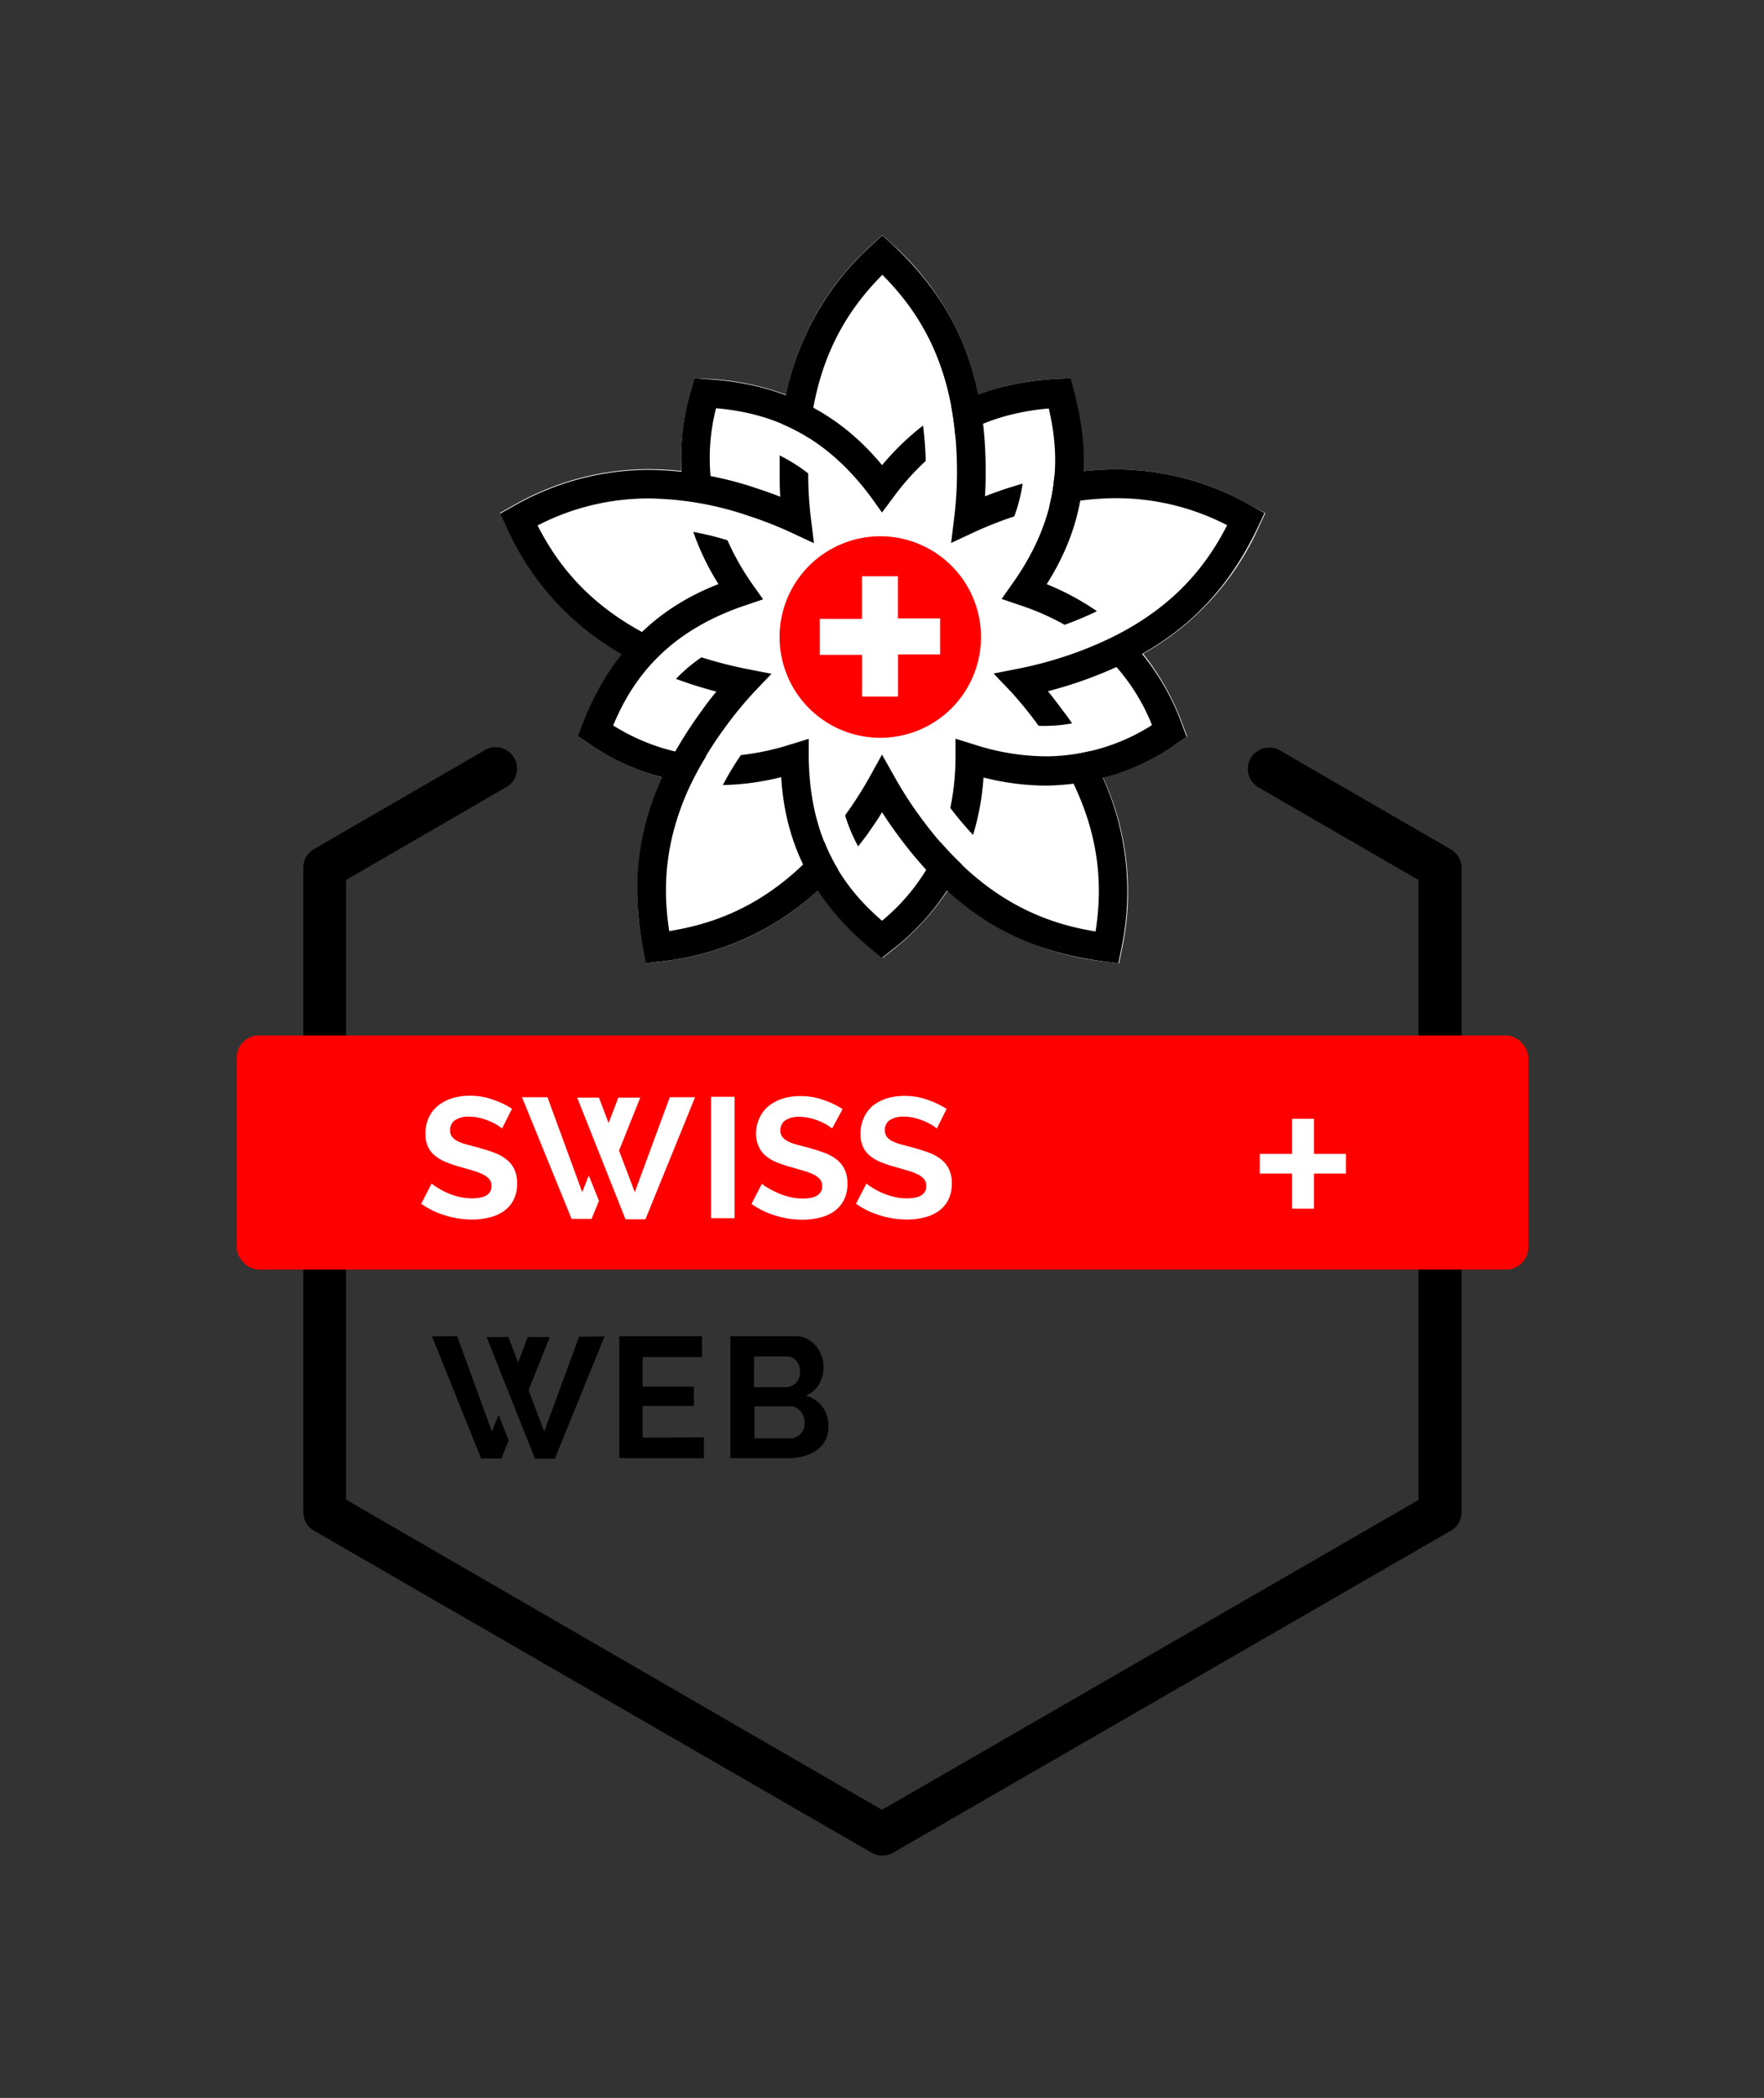
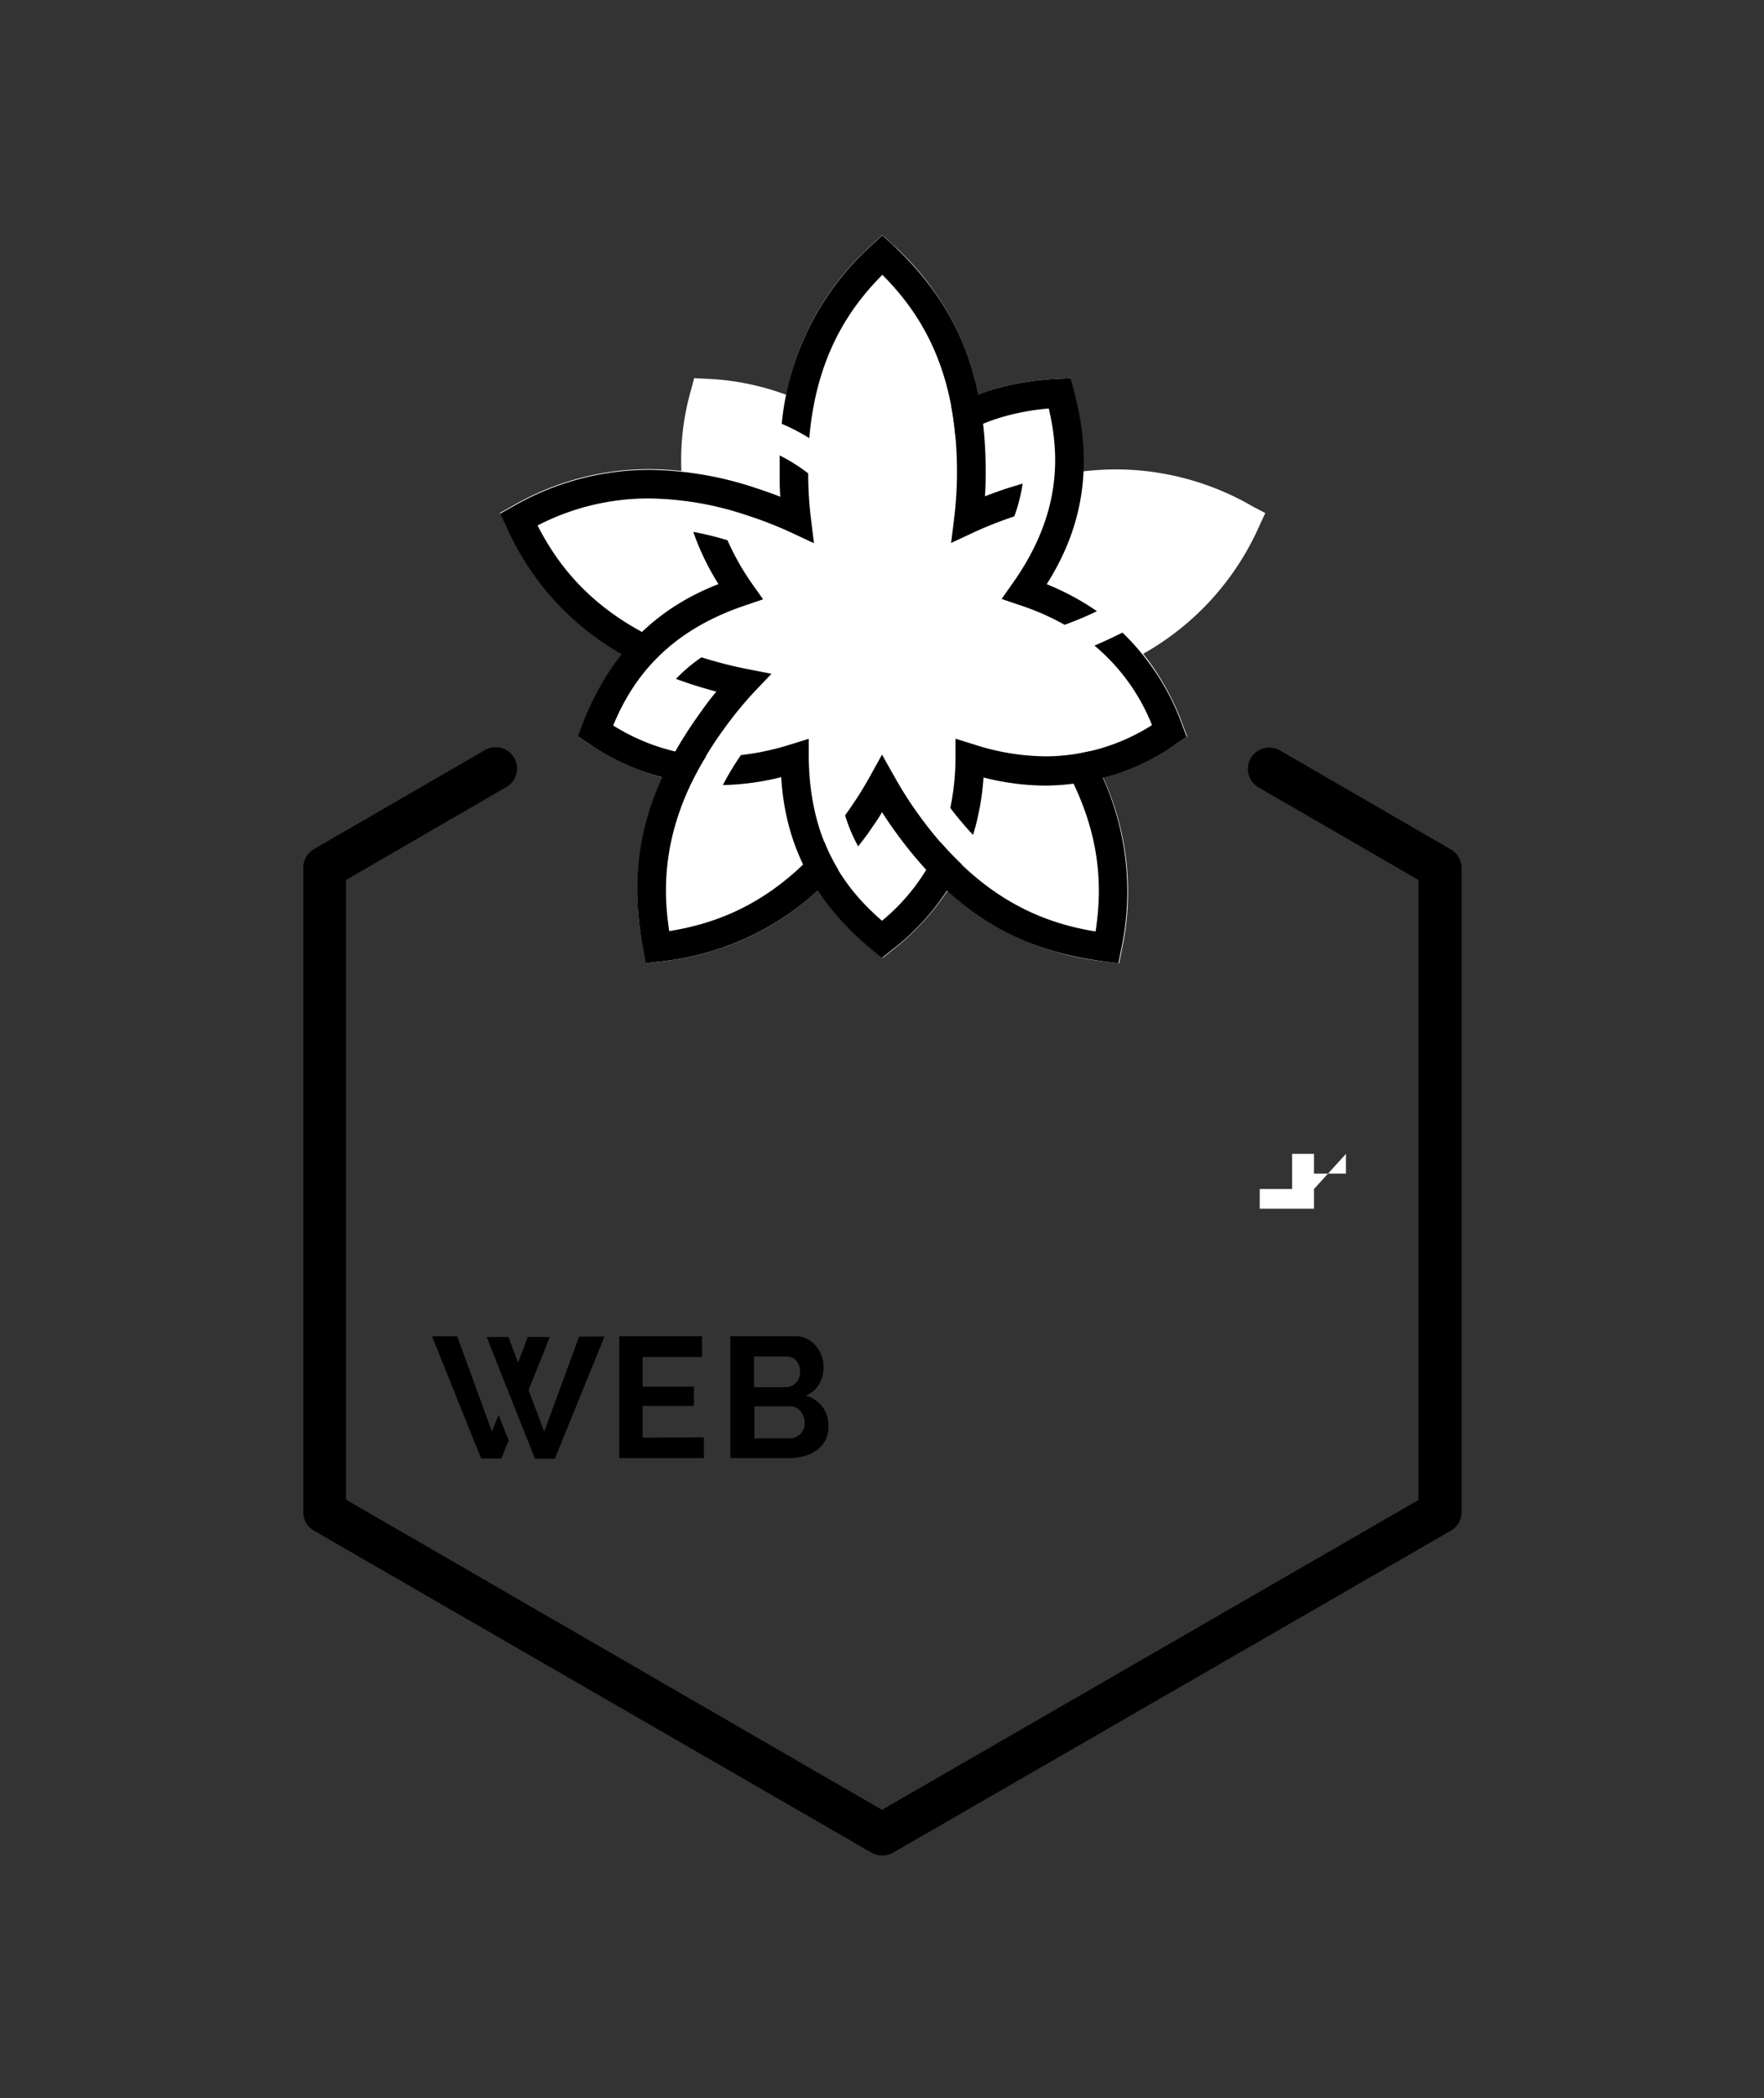
<svg xmlns="http://www.w3.org/2000/svg" viewBox="0 0 196 233">
  <rect x="0" y="0" width="196" height="233" fill="#333333" stroke="none" />
  <defs>
    <style>.cls-1{fill:none;}.cls-2,.cls-4{fill:red;}.cls-3{fill:#fff;}.cls-4{fill-rule:evenodd;}</style>
  </defs>
  <g id="Hintergrund">
    <rect class="cls-1" width="196" height="233" />
  </g>
  <g id="Layout">
    <g id="Swiss_Union_Label_Web_1" data-name="Swiss Union Label Web 1">
      <path id="Kubus" d="M98,206.07a2.41,2.41,0,0,1-1.18-.32L34.89,170a2.36,2.36,0,0,1-1.19-2.05V96.36a2.38,2.38,0,0,1,1.19-2.06l19-11a2.37,2.37,0,0,1,2.37,4.11L38.45,97.73v68.82L98,201l59.61-34.41V97.73L139.84,87.45a2.37,2.37,0,0,1,2.37-4.11l19,11a2.38,2.38,0,0,1,1.19,2.06v71.56A2.36,2.36,0,0,1,161.2,170l-62,35.78A2.39,2.39,0,0,1,98,206.07Z" />
-       <rect id="Balken" class="cls-2" x="26.29" y="115" width="143.52" height="26" rx="2.47" />
      <path id="Web" d="M78.21,159.63v2.31h-9.4V148.4H78v2.31h-6.6V154h5.7v2.14h-5.7v3.53Zm13.84-1.18a3.13,3.13,0,0,1-.34,1.5,3.18,3.18,0,0,1-.94,1.09,4.66,4.66,0,0,1-1.4.67,6.09,6.09,0,0,1-1.68.23H81.15V148.4h7.24a2.72,2.72,0,0,1,1.28.3,3.27,3.27,0,0,1,1,.79,3.56,3.56,0,0,1,.62,1.11,3.62,3.62,0,0,1,.22,1.25,3.7,3.7,0,0,1-.49,1.86A3.07,3.07,0,0,1,89.54,155a3.55,3.55,0,0,1,1.84,1.23A3.6,3.6,0,0,1,92.05,158.45Zm-8.27-7.8v3.41h3.51a1.54,1.54,0,0,0,1.13-.46,1.67,1.67,0,0,0,.47-1.26,1.69,1.69,0,0,0-.43-1.23,1.39,1.39,0,0,0-1.06-.46ZM89.4,158a2.1,2.1,0,0,0-.12-.7,1.94,1.94,0,0,0-.33-.58,1.88,1.88,0,0,0-.5-.39,1.46,1.46,0,0,0-.63-.14h-4v3.56h3.91a1.67,1.67,0,0,0,.67-.13,1.72,1.72,0,0,0,.55-.37,1.92,1.92,0,0,0,.36-.56A1.8,1.8,0,0,0,89.4,158Zm-34-.86,1.12,2.84-.82,2H53.46L48,148.41H50.8L54.66,159Zm8.94-8.68L60.47,159l-1.74-4.61,2.36-5.9H58.64l-1.07,2.84-1.08-2.84H54.07L59.44,162h2.21l5.52-13.57Z" />
-       <path id="_" data-name="+++" class="cls-3" d="M149.55,128.15v2.19H146v3.9h-2.43v-3.9h-3.6v-2.19h3.6v-3.9H146v3.9Z" />
-       <path id="Swiss" class="cls-3" d="M65.42,130.54l1.13,2.83-.82,2H63.51L58,121.86h2.83l3.86,10.54Zm9-8.68L70.53,132.4l-1.75-4.61,2.36-5.89H68.7l-1.08,2.83-1.07-2.83H64.13l5.37,13.52h2.21l5.52-13.56Zm-18.64,3.48a4.13,4.13,0,0,0-.48-.36,5.7,5.7,0,0,0-.86-.44,6.33,6.33,0,0,0-1.09-.37,4.79,4.79,0,0,0-1.19-.15,2.71,2.71,0,0,0-1.61.39,1.32,1.32,0,0,0-.54,1.12,1.2,1.2,0,0,0,.2.7,1.77,1.77,0,0,0,.58.48,4.46,4.46,0,0,0,1,.38l1.34.36c.66.18,1.25.37,1.79.57a5,5,0,0,1,1.37.76,3.13,3.13,0,0,1,.86,1.09,3.66,3.66,0,0,1,.31,1.57,4,4,0,0,1-.41,1.85,3.56,3.56,0,0,1-1.1,1.24,4.71,4.71,0,0,1-1.6.69,7.77,7.77,0,0,1-1.89.22,9.87,9.87,0,0,1-3-.46,9,9,0,0,1-2.66-1.29l1.16-2.25a3.76,3.76,0,0,0,.61.44,10.07,10.07,0,0,0,1,.55,8.22,8.22,0,0,0,1.35.47,6.46,6.46,0,0,0,1.52.19c1.44,0,2.17-.46,2.17-1.39a1.16,1.16,0,0,0-.25-.74,2.19,2.19,0,0,0-.7-.53,8,8,0,0,0-1.1-.42l-1.45-.42A13.11,13.11,0,0,1,49.4,129a4.5,4.5,0,0,1-1.18-.74,2.71,2.71,0,0,1-.71-1,3.38,3.38,0,0,1-.24-1.34,4.09,4.09,0,0,1,.38-1.82,3.7,3.7,0,0,1,1.05-1.33,5,5,0,0,1,1.57-.81,6.53,6.53,0,0,1,1.91-.27,7.35,7.35,0,0,1,2.62.45,9.28,9.28,0,0,1,2.09,1ZM79,135.29V121.81h2.62v13.48Zm13.45-9.95A4.13,4.13,0,0,0,92,125a5.7,5.7,0,0,0-.86-.44,6.33,6.33,0,0,0-1.09-.37,4.79,4.79,0,0,0-1.19-.15,2.71,2.71,0,0,0-1.61.39,1.32,1.32,0,0,0-.54,1.12,1.2,1.2,0,0,0,.2.7,1.88,1.88,0,0,0,.58.48,4.46,4.46,0,0,0,1,.38l1.34.36c.66.18,1.25.37,1.79.57a5,5,0,0,1,1.37.76,3.13,3.13,0,0,1,.86,1.09,3.66,3.66,0,0,1,.31,1.57,4,4,0,0,1-.41,1.85,3.56,3.56,0,0,1-1.1,1.24,4.71,4.71,0,0,1-1.6.69,7.77,7.77,0,0,1-1.89.22,9.87,9.87,0,0,1-3-.46,9,9,0,0,1-2.66-1.29l1.16-2.25a3.76,3.76,0,0,0,.61.44,9.36,9.36,0,0,0,1.06.55,7.79,7.79,0,0,0,1.34.47,6.46,6.46,0,0,0,1.52.19c1.44,0,2.16-.46,2.16-1.39a1.15,1.15,0,0,0-.24-.74,2.19,2.19,0,0,0-.7-.53,7.49,7.49,0,0,0-1.1-.42l-1.45-.42a13.11,13.11,0,0,1-1.68-.57,4.5,4.5,0,0,1-1.18-.74,2.71,2.71,0,0,1-.71-1A3.38,3.38,0,0,1,84,126a4.09,4.09,0,0,1,.38-1.82,3.7,3.7,0,0,1,1-1.33A5,5,0,0,1,87,122a6.53,6.53,0,0,1,1.91-.27,7.35,7.35,0,0,1,2.62.45,9.07,9.07,0,0,1,2.09,1Zm11.64,0a3.66,3.66,0,0,0-.49-.36,5.55,5.55,0,0,0-.85-.44,7,7,0,0,0-1.09-.37,4.87,4.87,0,0,0-1.2-.15,2.71,2.71,0,0,0-1.61.39,1.31,1.31,0,0,0-.53,1.12,1.14,1.14,0,0,0,.2.7,1.73,1.73,0,0,0,.57.48,4.92,4.92,0,0,0,1,.38l1.34.36c.66.18,1.26.37,1.79.57a4.84,4.84,0,0,1,1.37.76,3.13,3.13,0,0,1,.86,1.09,3.66,3.66,0,0,1,.31,1.57,4,4,0,0,1-.41,1.85,3.46,3.46,0,0,1-1.1,1.24,4.62,4.62,0,0,1-1.6.69,7.74,7.74,0,0,1-1.88.22,9.88,9.88,0,0,1-3-.46,9.13,9.13,0,0,1-2.66-1.29l1.16-2.25a3.52,3.52,0,0,0,.62.44,8.38,8.38,0,0,0,1,.55,7.61,7.61,0,0,0,1.35.47,6.37,6.37,0,0,0,1.51.19c1.45,0,2.17-.46,2.17-1.39a1.11,1.11,0,0,0-.25-.74,2.08,2.08,0,0,0-.7-.53,7.08,7.08,0,0,0-1.1-.42l-1.44-.42a12.12,12.12,0,0,1-1.68-.57,4.56,4.56,0,0,1-1.19-.74,2.83,2.83,0,0,1-.71-1,3.38,3.38,0,0,1-.24-1.34,4.23,4.23,0,0,1,.38-1.82,3.81,3.81,0,0,1,1-1.33,5,5,0,0,1,1.57-.81,6.55,6.55,0,0,1,1.92-.27,7.43,7.43,0,0,1,2.62.45,9.2,9.2,0,0,1,2.08,1Z" />
+       <path id="_" data-name="+++" class="cls-3" d="M149.55,128.15v2.19H146v3.9h-2.43h-3.6v-2.19h3.6v-3.9H146v3.9Z" />
      <g id="SwissUnion_Bildmarke" data-name="SwissUnion Bildmarke">
        <path id="BG" class="cls-3" d="M139.25,56.28A30.36,30.36,0,0,0,124,52.13a32.33,32.33,0,0,0-3.65.22,28.92,28.92,0,0,0-1.07-9.08L119,42l-1.29.06a31.41,31.41,0,0,0-6,.82,25.05,25.05,0,0,0-3,.94,30.37,30.37,0,0,0-9.58-16.72l-1.09-1-1.08,1a30.31,30.31,0,0,0-9.59,16.75,29,29,0,0,0-9-1.79L77.13,42l-.33,1.24a28.15,28.15,0,0,0-1.09,9.07,34.59,34.59,0,0,0-3.63-.21,30.36,30.36,0,0,0-15.24,4.15l-1.3.72.63,1.35a30.34,30.34,0,0,0,13,14.29,29.29,29.29,0,0,0-4.47,8l-.45,1.2,1.07.71a29.09,29.09,0,0,0,8.28,3.84,30.48,30.48,0,0,0-2.07,19.16l.28,1.46,1.48-.18a30.47,30.47,0,0,0,17.6-7.91,29,29,0,0,0,6.19,6.7l1,.81,1-.81a28.27,28.27,0,0,0,6.22-6.69,30.4,30.4,0,0,0,17.58,7.9l1.47.18.29-1.46a30.44,30.44,0,0,0-2.07-19.15,29,29,0,0,0,8.27-3.85l1.08-.71-.46-1.2a28.25,28.25,0,0,0-4.44-8,30.37,30.37,0,0,0,12.94-14.28l.63-1.35Z" />
        <g id="Blätter">
          <g id="Äussere_Blätter" data-name="Äussere Blätter">
            <path d="M74.46,71.69c-8.49-3.6-12.4-8.78-14.73-13.33a26.78,26.78,0,0,1,12.35-3,35.23,35.23,0,0,1,11,1.9,43.11,43.11,0,0,1,4.75,1.85l2.61,1.22-.35-2.86a40.31,40.31,0,0,1-.29-4.89,18.81,18.81,0,0,0-3.17-2q0,.9,0,1.83c0,.94,0,1.86.07,2.76-.84-.33-1.71-.64-2.6-.93a38.57,38.57,0,0,0-12-2.06,30.36,30.36,0,0,0-15.24,4.15l-1.3.72.63,1.35A30.59,30.59,0,0,0,72,74.11,20.8,20.8,0,0,1,74.46,71.69Z" />
            <path d="M91.6,93.51c-6,7-12.19,9.08-17.24,9.9-.88-5.7-.63-13.23,6.14-22.54a43.84,43.84,0,0,1,3.22-3.94l2-2.1-2.82-.55A46,46,0,0,1,77.94,73a17.57,17.57,0,0,0-2.83,2.4c.6.22,1.21.43,1.84.64.89.28,1.78.54,2.65.77q-.85,1-1.68,2.19c-6.33,8.7-8.31,16.88-6.43,26.52l.28,1.46,1.48-.18a30.61,30.61,0,0,0,19.89-10.2A21.07,21.07,0,0,1,91.6,93.51Z" />
            <path d="M117.64,84c4.76,7.9,4.87,14.39,4.09,19.45-5.7-.93-12.77-3.49-19.54-12.81a41.51,41.51,0,0,1-2.75-4.28L98,83.81l-1.39,2.51a42.79,42.79,0,0,1-2.71,4.23A17.93,17.93,0,0,0,95.35,94q.57-.72,1.14-1.5C97,91.72,97.56,91,98,90.2q.73,1.14,1.56,2.28c6.33,8.7,13.49,13.12,23.24,14.31l1.47.18.29-1.46a30.64,30.64,0,0,0-3.55-22.07A20.82,20.82,0,0,1,117.64,84Z" />
            <path d="M113.63,53.71c-.53.15-1,.31-1.59.48-.89.29-1.75.6-2.6.93.06-.9.08-1.82.08-2.76,0-10.75-3.2-18.54-10.39-25.23l-1.09-1-1.08,1a30.61,30.61,0,0,0-10.1,19.94,21.83,21.83,0,0,1,3.06,1.59c.79-9.19,4.52-14.51,8.12-18.14,4.07,4.09,8.29,10.32,8.29,21.84a41.19,41.19,0,0,1-.3,5.08l-.35,2.86,2.61-1.22a43.56,43.56,0,0,1,4.41-1.73A18.75,18.75,0,0,0,113.63,53.71Z" />
-             <path d="M139.25,56.28A30.36,30.36,0,0,0,124,52.13a34.25,34.25,0,0,0-6.85.72,20.46,20.46,0,0,1-.56,3.39,32.12,32.12,0,0,1,7.41-.91,26.78,26.78,0,0,1,12.35,3c-2.63,5.13-7.26,11.07-18.21,14.63a43.76,43.76,0,0,1-4.92,1.29l-2.82.55,2,2.1a43.13,43.13,0,0,1,3,3.71,17.6,17.6,0,0,0,3.72-.27c-.31-.46-.63-.92-1-1.38q-.83-1.14-1.68-2.19c.87-.23,1.76-.49,2.65-.77,10.22-3.33,16.64-8.78,20.78-17.68l.63-1.35Z" />
          </g>
          <g id="Innere_Blätter" data-name="Innere Blätter">
            <path d="M78.45,84a22.75,22.75,0,0,1-10.32-3.43c2-4.79,5.66-10.3,14.66-13.33l2-.68-1.25-1.76A28.5,28.5,0,0,1,80.83,60a35.43,35.43,0,0,0-3.8-.93,28.34,28.34,0,0,0,2.8,5.8c-5.12,2-11.48,6-15.17,15.71l-.45,1.2,1.07.71A27,27,0,0,0,76.79,87C77.27,86,77.83,85,78.45,84Z" />
-             <path d="M96.76,55.19,98,56.92l1.29-1.73a28,28,0,0,1,3.57-4,38.59,38.59,0,0,0-.3-3.93,29.37,29.37,0,0,0-4.55,4.4c-3.52-4.24-9.27-9-19.63-9.56L77.13,42l-.33,1.24a26.74,26.74,0,0,0-.7,12.34c1.1.15,2.25.36,3.4.62a22.36,22.36,0,0,1,.06-10.86C84.74,45.8,91.1,47.56,96.76,55.19Z" />
            <path d="M104.48,93.51A22.39,22.39,0,0,1,98,102.26c-3.93-3.4-8-8.56-8.14-18.06l0-2.15-2.06.64a28.63,28.63,0,0,1-5.48,1.17c-.78,1.14-1.46,2.27-2,3.33a28.87,28.87,0,0,0,6.48-.88C87.13,91.8,89,99.08,97,105.58l1,.81,1-.81A26.81,26.81,0,0,0,106.87,96C106.08,95.26,105.27,94.41,104.48,93.51Z" />
            <path d="M109.59,46.92a22.43,22.43,0,0,1,2.88-.9,26.1,26.1,0,0,1,4.06-.65c1.19,5.06,1.48,11.65-4,19.39l-1.24,1.76,2,.68a28.1,28.1,0,0,1,5,2.19h0a36.58,36.58,0,0,0,3.59-1.51,28.64,28.64,0,0,0-5.58-3c2.95-4.66,5.75-11.62,3-21.63L119,42l-1.29.06a31.41,31.41,0,0,0-6,.82,24.29,24.29,0,0,0-6,2.31c.2,1.08.35,2.23.46,3.44A20.37,20.37,0,0,1,109.59,46.92Z" />
            <path d="M121.61,71.7A22.23,22.23,0,0,1,128,80.53,22.12,22.12,0,0,1,116.22,84a26.45,26.45,0,0,1-8-1.32l-2.05-.64,0,2.15a28.13,28.13,0,0,1-.58,5.54h0a37.1,37.1,0,0,0,2.53,3,28.68,28.68,0,0,0,1.16-6.38,28.35,28.35,0,0,0,6.92.9h0a25.8,25.8,0,0,0,14.58-4.69l1.08-.71-.46-1.2a26.86,26.86,0,0,0-6.68-10.39C123.78,70.72,122.71,71.23,121.61,71.7Z" />
          </g>
        </g>
        <g id="Swiss_Brand" data-name="Swiss Brand">
-           <path class="cls-4" d="M97.8,59.56A11.19,11.19,0,1,1,86.62,70.75,11.19,11.19,0,0,1,97.8,59.56" />
          <path class="cls-3" d="M95.77,64h4v4.68h4.69v4H99.78v4.68h-4V72.73H91.08v-4h4.69Z" />
        </g>
      </g>
    </g>
  </g>
</svg>